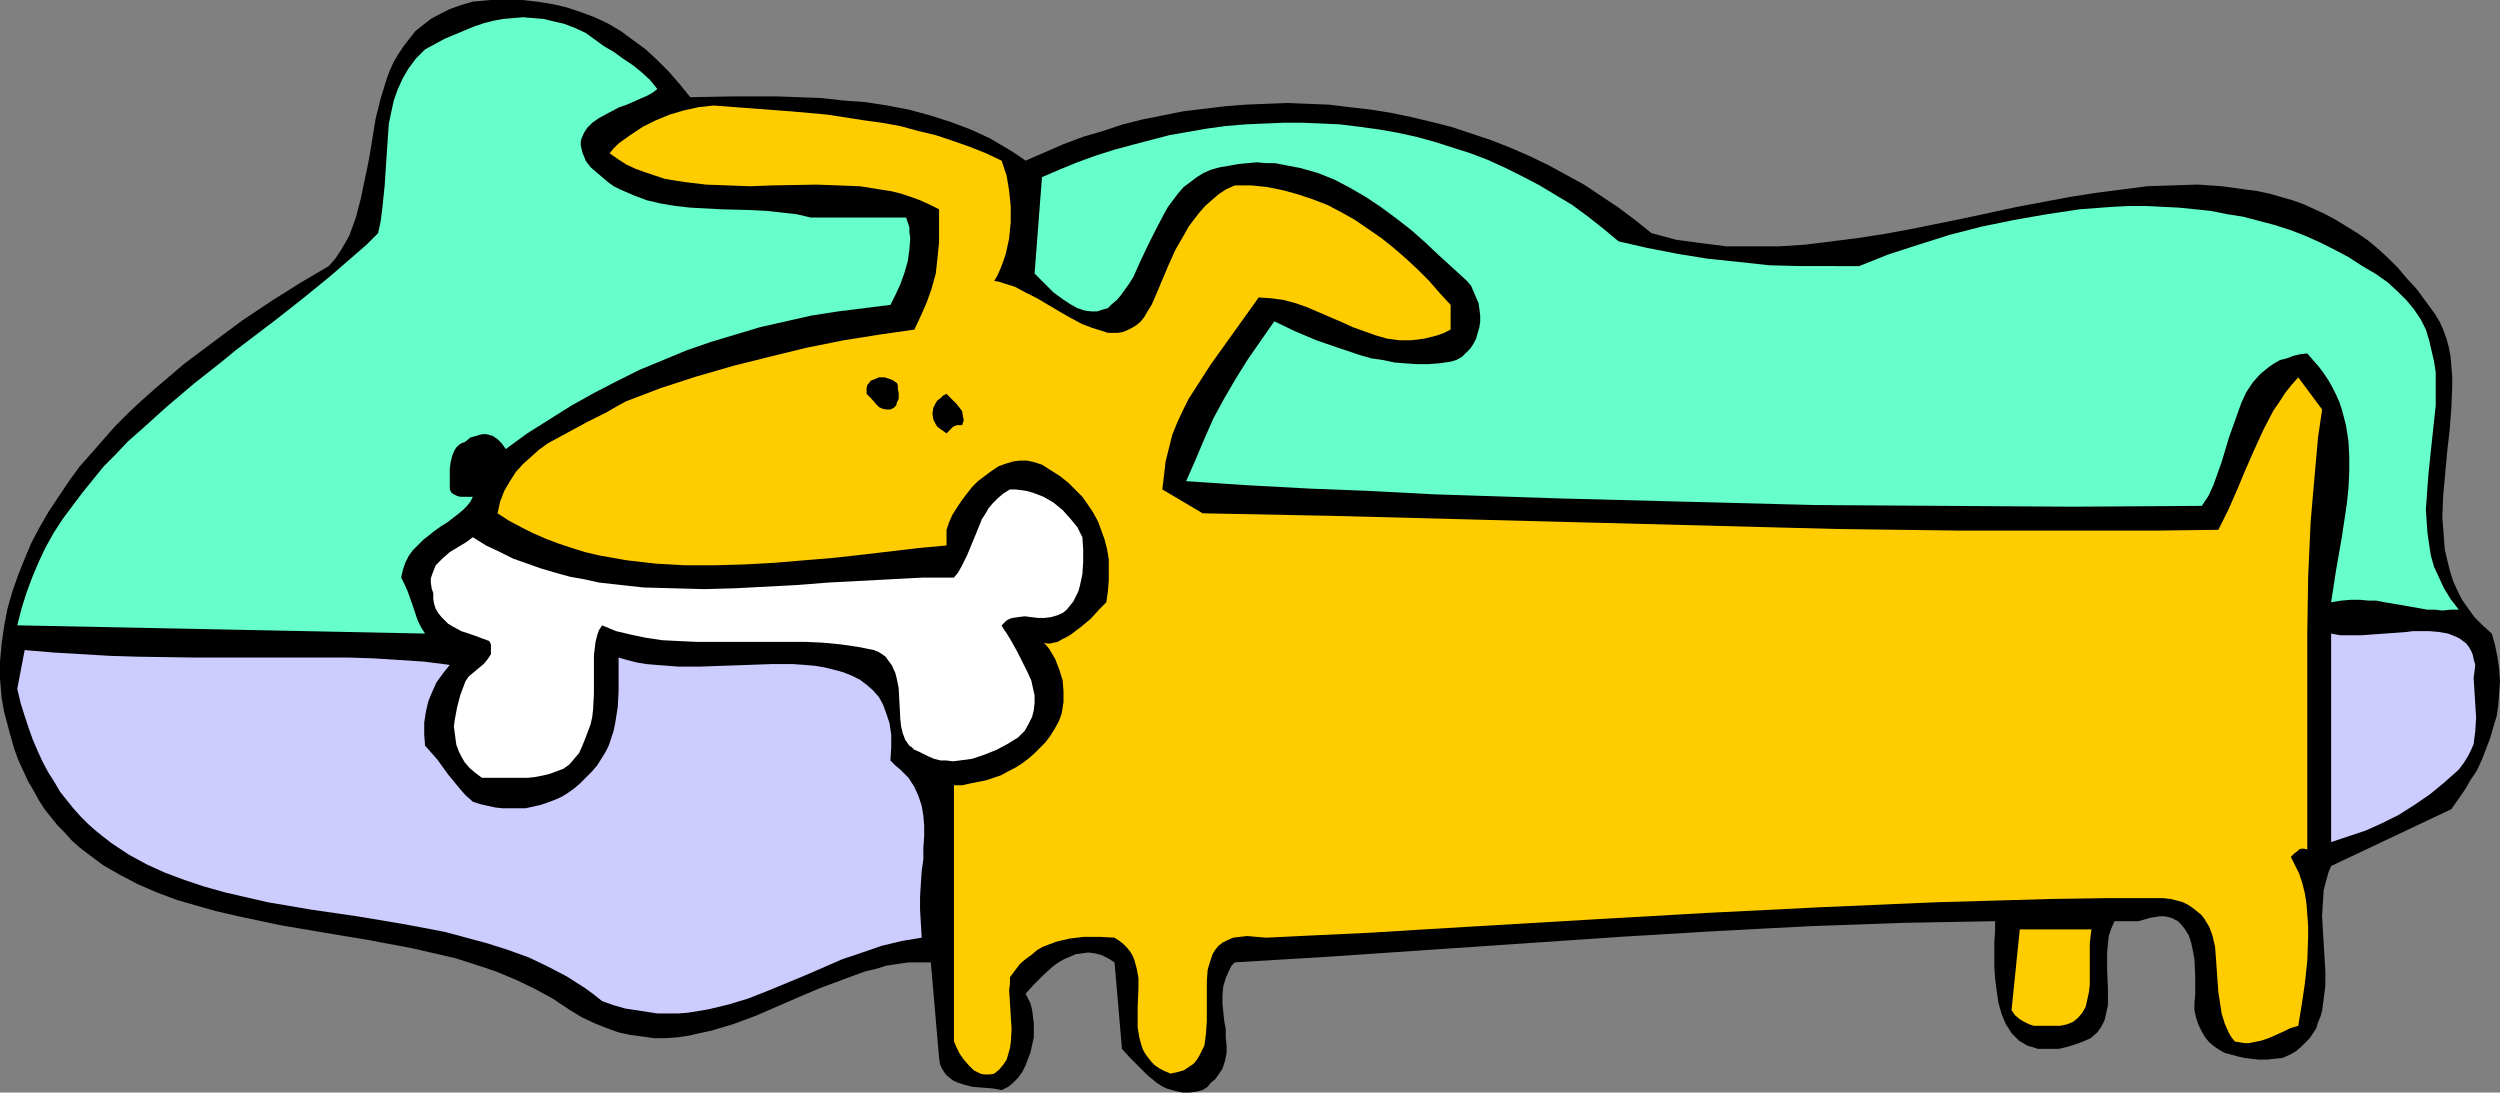
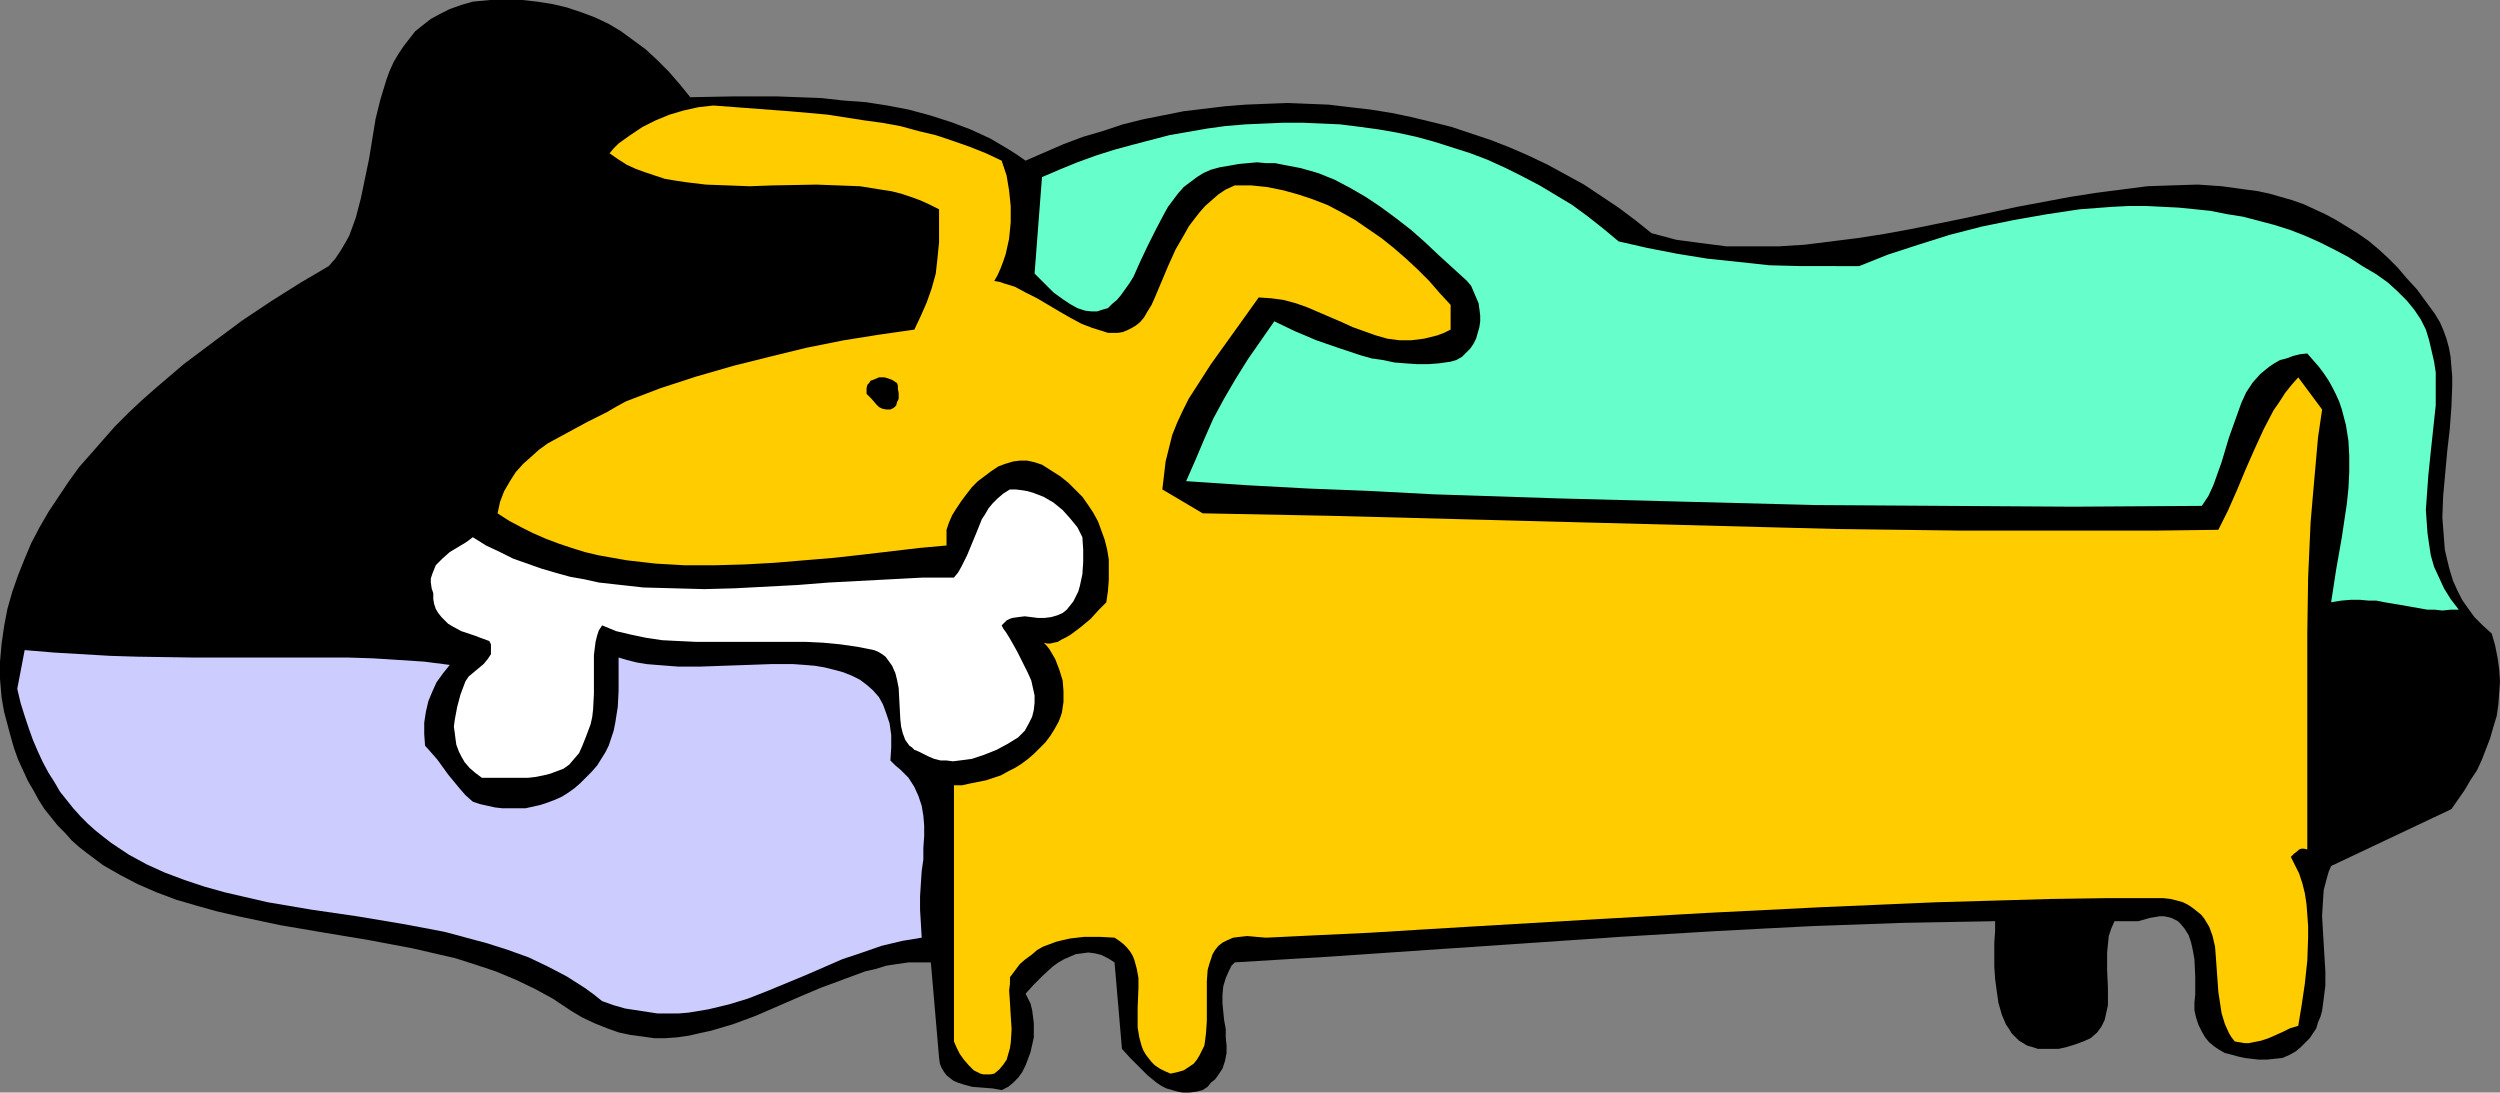
<svg xmlns="http://www.w3.org/2000/svg" xmlns:ns1="http://sodipodi.sourceforge.net/DTD/sodipodi-0.dtd" xmlns:ns2="http://www.inkscape.org/namespaces/inkscape" version="1.0" width="129.766mm" height="56.709mm" id="svg10" ns1:docname="Dog with Bone 11.wmf">
  <rect width="100%" height="100%" fill="#808080" stroke="none" />
  <ns1:namedview id="namedview10" pagecolor="#ffffff" bordercolor="#000000" borderopacity="0.25" ns2:showpageshadow="2" ns2:pageopacity="0.0" ns2:pagecheckerboard="0" ns2:deskcolor="#d1d1d1" ns2:document-units="mm" />
  <defs id="defs1">
    <pattern id="WMFhbasepattern" patternUnits="userSpaceOnUse" width="6" height="6" x="0" y="0" />
  </defs>
  <path style="fill:#000000;fill-opacity:1;fill-rule:evenodd;stroke:none" d="m 135.421,19.073 8.403,-0.162 h 8.565 l 4.363,0.162 4.363,0.162 4.363,0.485 4.363,0.323 4.202,0.647 4.202,0.808 4.202,1.131 4.04,1.293 3.878,1.455 3.878,1.778 3.555,2.101 1.778,1.131 1.616,1.131 3.717,-1.616 3.717,-1.616 3.878,-1.455 3.878,-1.131 3.878,-1.293 3.878,-0.97 4.04,-0.808 4.04,-0.808 4.04,-0.485 4.04,-0.485 4.04,-0.323 4.04,-0.162 4.202,-0.162 4.04,0.162 4.04,0.162 4.04,0.485 4.202,0.485 4.04,0.647 3.878,0.808 4.04,0.97 3.878,0.97 3.878,1.293 3.878,1.293 3.717,1.455 3.717,1.616 3.717,1.778 3.555,1.94 3.555,1.94 3.394,2.263 3.394,2.263 3.232,2.425 3.232,2.586 2.424,0.647 2.424,0.647 2.424,0.323 2.424,0.323 5.01,0.647 h 5.01 5.171 l 5.171,-0.323 5.171,-0.647 5.171,-0.647 5.171,-0.808 5.333,-0.97 10.342,-2.101 10.504,-2.263 5.171,-0.97 5.171,-0.97 5.171,-0.808 5.01,-0.647 5.01,-0.647 4.848,-0.162 5.01,-0.162 4.686,0.323 4.686,0.647 2.424,0.323 2.262,0.485 2.262,0.647 2.262,0.647 2.262,0.808 2.101,0.97 2.101,0.97 2.101,1.131 2.101,1.293 2.101,1.293 2.101,1.455 1.939,1.616 1.939,1.778 1.939,1.94 1.778,2.101 1.939,2.101 1.778,2.425 1.778,2.425 0.97,1.616 0.646,1.455 0.646,1.778 0.485,1.778 0.323,1.778 0.162,1.94 0.162,1.94 v 1.94 l -0.162,4.041 -0.323,4.364 -0.485,4.203 -0.808,8.89 -0.162,4.203 0.162,2.101 0.162,2.101 0.162,2.101 0.485,2.101 0.485,1.94 0.646,2.101 0.808,1.778 0.97,1.94 1.131,1.616 1.293,1.778 1.616,1.616 1.778,1.616 0.646,2.263 0.485,2.425 0.323,2.263 0.162,2.425 -0.162,2.263 -0.162,2.263 -0.323,2.263 -0.646,2.101 -0.646,2.263 -0.808,2.101 -0.808,2.101 -0.97,2.101 -1.293,1.94 -1.131,1.94 -2.586,3.718 -23.594,11.153 -0.485,1.131 -0.323,1.131 -0.646,2.425 -0.162,2.425 -0.162,2.748 0.323,5.496 0.323,5.334 v 2.748 l -0.323,2.586 -0.323,2.425 -0.323,1.131 -0.485,1.131 -0.323,1.131 -0.646,0.97 -0.646,0.97 -0.808,0.808 -0.97,0.97 -0.97,0.808 -1.131,0.647 -1.454,0.647 -3.07,0.323 h -1.616 l -1.454,-0.162 -1.293,-0.162 -1.454,-0.323 -1.131,-0.323 -1.293,-0.323 -1.131,-0.647 -0.97,-0.647 -0.97,-0.808 -0.808,-0.97 -0.646,-1.131 -0.646,-1.293 -0.485,-1.455 -0.323,-1.455 v -1.455 l 0.162,-1.616 v -3.556 l -0.162,-3.394 -0.323,-1.778 -0.323,-1.455 -0.485,-1.455 -0.808,-1.293 -0.808,-0.97 -0.485,-0.485 -0.646,-0.323 -0.646,-0.323 -0.646,-0.162 -0.808,-0.162 h -0.808 l -0.97,0.162 -0.97,0.162 -1.131,0.323 -1.131,0.323 h -4.686 l -0.646,1.455 -0.485,1.455 -0.162,1.616 -0.162,1.616 v 3.394 l 0.162,3.556 v 1.616 1.778 l -0.323,1.455 -0.323,1.455 -0.646,1.293 -0.808,1.131 -1.293,1.131 -1.454,0.647 -1.778,0.647 -1.616,0.485 -1.454,0.323 h -1.454 -1.293 -1.293 l -0.97,-0.323 -1.131,-0.323 -0.808,-0.485 -0.808,-0.485 -0.808,-0.808 -0.646,-0.647 -0.485,-0.808 -0.646,-0.97 -0.808,-1.94 -0.646,-2.263 -0.323,-2.263 -0.323,-2.425 -0.162,-2.425 v -4.688 l 0.162,-2.263 v -1.94 l -8.888,0.162 -8.888,0.162 -9.05,0.323 -9.211,0.323 -9.373,0.485 -9.211,0.485 -18.907,1.131 -18.907,1.293 -19.069,1.293 -18.907,1.293 -18.746,1.131 -0.646,0.647 -0.485,0.97 -0.646,1.455 -0.485,1.616 -0.162,1.616 v 1.778 l 0.162,1.616 0.162,1.616 0.323,1.778 v 1.616 l 0.162,1.616 v 1.455 l -0.323,1.616 -0.485,1.455 -0.97,1.455 -0.485,0.647 -0.808,0.647 -0.646,0.808 -0.97,0.647 -1.293,0.323 -1.293,0.162 h -1.293 l -0.97,-0.162 -1.131,-0.323 -1.131,-0.323 -0.97,-0.485 -0.97,-0.647 -1.778,-1.455 -1.616,-1.616 -1.778,-1.778 -1.616,-1.778 -1.454,-16.972 -1.293,-0.808 -1.293,-0.647 -1.293,-0.323 -1.293,-0.162 -1.131,0.162 -1.293,0.162 -1.131,0.485 -1.131,0.485 -1.131,0.647 -1.131,0.808 -1.939,1.778 -1.778,1.778 -1.616,1.778 0.485,0.97 0.485,0.97 0.323,1.293 0.162,1.293 0.162,1.293 v 1.293 1.455 l -0.323,1.455 -0.323,1.455 -0.485,1.293 -0.485,1.293 -0.646,1.293 -0.808,1.131 -0.97,0.97 -0.97,0.808 -1.293,0.647 -1.778,-0.323 -2.101,-0.162 -1.939,-0.162 -1.778,-0.485 -0.97,-0.323 -0.808,-0.323 -0.646,-0.485 -0.808,-0.647 -0.485,-0.647 -0.485,-0.808 -0.323,-0.808 -0.162,-1.131 -1.616,-18.75 h -2.262 -2.101 l -2.262,0.323 -2.101,0.323 -2.101,0.647 -2.101,0.485 -4.363,1.616 -4.363,1.616 -4.202,1.778 -8.565,3.718 -4.363,1.616 -4.363,1.293 -2.262,0.485 -2.101,0.485 -2.262,0.323 -2.262,0.162 h -2.262 l -2.262,-0.323 -2.424,-0.323 -2.262,-0.485 -2.262,-0.808 -2.424,-0.97 -2.424,-1.131 -2.424,-1.455 -3.394,-2.263 -3.555,-1.94 -3.717,-1.778 -3.878,-1.616 -3.878,-1.293 -4.04,-1.293 -4.202,-0.97 -4.202,-0.97 -8.565,-1.616 -8.726,-1.455 -8.565,-1.455 -8.403,-1.778 -4.202,-0.97 -4.04,-1.131 -3.878,-1.131 -3.878,-1.455 -3.717,-1.616 -3.394,-1.778 -3.394,-1.94 -3.232,-2.425 -1.454,-1.131 -1.454,-1.293 -1.293,-1.455 -1.454,-1.455 -1.293,-1.616 L 8.726,158.73 7.595,156.952 6.626,155.174 5.494,153.234 4.525,151.133 3.555,149.031 2.747,146.768 2.101,144.505 1.454,142.081 0.808,139.656 0.323,136.908 0,133.191 v -3.394 l 0.323,-3.556 0.485,-3.394 0.646,-3.394 0.97,-3.394 1.131,-3.233 1.293,-3.233 1.293,-3.071 1.616,-3.071 1.778,-3.071 1.939,-2.909 1.939,-2.91 2.101,-2.91 2.424,-2.748 2.262,-2.586 2.424,-2.748 2.586,-2.586 2.586,-2.425 2.747,-2.425 5.494,-4.688 5.818,-4.364 5.656,-4.203 5.818,-3.879 5.656,-3.556 5.494,-3.233 1.293,-1.455 0.97,-1.455 0.97,-1.616 0.808,-1.455 0.646,-1.778 0.646,-1.778 0.97,-3.718 0.808,-3.879 0.808,-3.879 1.293,-7.92 0.97,-3.879 1.131,-3.718 0.646,-1.778 0.808,-1.778 L 78.214,10.507 79.184,9.052 80.315,7.597 81.446,6.142 83.062,4.849 84.517,3.718 86.294,2.748 88.234,1.778 90.496,0.97 92.758,0.323 96.152,0 h 3.232 3.07 l 2.909,0.323 3.07,0.485 2.747,0.647 2.909,0.97 2.586,0.97 2.747,1.293 2.424,1.455 2.424,1.778 2.424,1.778 2.262,2.101 2.262,2.263 2.101,2.425 z" id="path1" />
-   <path style="fill:#66ffcc;fill-opacity:1;fill-rule:evenodd;stroke:none" d="m 128.957,17.457 -0.808,0.647 -1.131,0.647 -1.131,0.485 -1.454,0.647 -1.454,0.647 -1.454,0.485 -2.747,1.455 -1.454,0.808 -1.131,0.808 -0.97,0.97 -0.646,0.97 -0.485,1.131 -0.162,0.647 v 0.647 l 0.162,0.808 0.162,0.647 0.323,0.808 0.323,0.808 0.97,1.293 1.131,0.97 1.131,0.97 1.131,0.97 1.131,0.808 1.293,0.647 2.586,1.131 2.586,0.97 2.747,0.647 2.909,0.485 2.909,0.323 5.979,0.323 5.979,0.162 3.07,0.162 2.909,0.323 2.909,0.323 2.747,0.647 h 18.746 l 0.323,0.97 0.323,0.97 v 0.97 l 0.162,1.131 -0.162,2.263 -0.323,2.263 -0.646,2.263 -0.808,2.263 -0.97,2.101 -0.97,1.94 -5.171,0.647 -5.171,0.647 -5.171,0.808 -5.01,1.131 -5.01,1.131 -4.848,1.455 -4.848,1.455 -4.686,1.616 -4.686,1.94 -4.686,1.94 -4.525,2.263 -4.363,2.263 -4.363,2.425 -4.363,2.748 -4.363,2.748 -4.202,3.071 -0.808,-1.131 -0.808,-0.808 -0.97,-0.647 -1.131,-0.323 h -0.97 l -1.131,0.323 -1.131,0.323 -0.97,0.808 -0.808,0.323 -0.485,0.323 -0.485,0.485 -0.323,0.485 -0.485,1.131 -0.323,1.293 -0.162,1.293 v 1.293 2.748 l 0.323,0.647 0.485,0.323 0.646,0.323 0.646,0.162 h 1.131 1.293 l -0.485,0.97 -0.646,0.808 -0.808,0.808 -0.97,0.808 -2.101,1.616 -1.293,0.808 -1.131,0.808 -2.262,1.778 -1.131,1.131 -0.97,0.97 -0.808,1.131 -0.646,1.293 -0.485,1.455 -0.323,1.455 0.646,1.293 0.646,1.455 0.97,2.748 0.97,2.909 0.646,1.293 0.808,1.293 -79.992,-1.616 0.808,-3.233 0.97,-3.071 1.131,-3.071 1.293,-3.071 1.293,-2.748 1.616,-2.909 1.778,-2.748 1.939,-2.586 1.939,-2.586 2.101,-2.586 2.101,-2.586 2.424,-2.425 2.262,-2.425 2.586,-2.263 5.01,-4.526 5.333,-4.526 5.333,-4.203 2.747,-2.263 2.747,-2.101 5.333,-4.041 5.333,-4.203 5.171,-4.203 4.848,-4.203 2.424,-2.101 2.262,-2.263 0.485,-2.263 0.323,-2.425 0.485,-4.688 0.162,-2.586 0.162,-2.425 0.323,-4.688 0.162,-2.425 0.485,-2.263 0.485,-2.263 0.808,-2.263 0.97,-2.101 1.131,-1.94 1.454,-1.94 1.778,-1.778 3.878,-2.101 3.878,-1.616 1.939,-0.808 1.939,-0.647 1.939,-0.485 1.778,-0.323 1.939,-0.162 1.939,-0.162 1.939,0.162 2.101,0.162 1.939,0.485 2.101,0.485 2.101,0.808 2.101,0.97 1.778,1.293 1.778,1.293 1.939,1.131 1.778,1.293 1.939,1.293 1.616,1.293 1.778,1.616 z" id="path2" />
  <path style="fill:#ffcc00;fill-opacity:1;fill-rule:evenodd;stroke:none" d="m 196.505,31.52 0.97,2.91 0.485,2.91 0.323,3.071 v 3.233 l -0.323,3.233 -0.323,1.455 -0.323,1.455 -0.485,1.455 -0.485,1.293 -0.646,1.455 -0.646,1.131 0.97,0.162 0.97,0.323 2.101,0.647 2.101,1.131 2.262,1.131 4.363,2.586 2.262,1.293 2.101,1.131 2.101,0.808 2.101,0.647 0.97,0.323 h 0.97 0.97 l 0.97,-0.162 0.808,-0.323 0.97,-0.485 0.808,-0.485 0.808,-0.647 0.808,-0.97 0.646,-1.131 0.808,-1.293 0.646,-1.455 2.586,-6.142 1.454,-3.233 1.778,-3.071 0.808,-1.455 0.97,-1.293 1.131,-1.455 1.131,-1.293 1.293,-1.131 1.293,-1.131 1.454,-0.97 1.778,-0.808 h 3.232 l 3.07,0.323 3.232,0.647 2.909,0.808 2.909,0.97 2.909,1.131 2.747,1.455 2.586,1.455 2.586,1.778 2.586,1.778 2.424,1.94 2.424,2.101 2.262,2.101 2.262,2.263 2.101,2.425 2.101,2.263 v 4.849 l -1.293,0.647 -1.293,0.485 -1.293,0.323 -1.293,0.323 -1.293,0.162 -1.293,0.162 h -2.262 l -2.424,-0.323 -2.262,-0.647 -2.262,-0.808 -2.262,-0.808 -2.101,-0.97 -2.262,-0.97 -4.525,-1.94 -2.262,-0.808 -2.424,-0.647 -2.424,-0.323 -2.424,-0.162 -3.232,4.526 -6.141,8.567 -2.909,4.526 -1.454,2.263 -1.131,2.263 -1.131,2.425 -0.97,2.425 -0.646,2.586 -0.646,2.586 -0.323,2.748 -0.323,2.748 7.918,4.688 24.886,0.485 24.886,0.647 24.725,0.647 24.886,0.647 24.886,0.647 24.725,0.323 h 25.21 12.443 l 12.605,-0.162 1.939,-3.879 1.778,-4.041 1.616,-3.879 1.778,-4.041 1.778,-3.879 1.939,-3.718 1.131,-1.616 1.131,-1.778 1.293,-1.616 1.293,-1.455 4.686,6.304 -0.808,5.496 -0.485,5.496 -0.485,5.496 -0.485,5.657 -0.485,10.83 -0.162,10.991 v 10.83 10.668 10.507 10.345 l -0.646,-0.162 h -0.485 l -0.485,0.162 -0.323,0.323 -0.646,0.485 -0.646,0.647 0.808,1.616 0.808,1.616 0.646,1.94 0.485,1.94 0.323,2.101 0.162,2.101 0.162,2.263 v 2.263 l -0.162,4.526 -0.485,4.526 -0.646,4.364 -0.323,1.94 -0.323,1.94 -1.616,0.485 -1.293,0.647 -1.454,0.647 -1.454,0.647 -1.454,0.485 -1.616,0.323 -0.808,0.162 h -0.808 l -0.97,-0.162 -0.97,-0.162 -0.646,-0.808 -0.485,-0.808 -0.808,-1.778 -0.646,-2.101 -0.323,-2.101 -0.323,-2.101 -0.162,-2.263 -0.323,-4.526 -0.162,-2.101 -0.485,-2.101 -0.646,-1.778 -0.485,-0.808 -0.485,-0.808 -0.646,-0.808 -0.808,-0.647 -0.808,-0.647 -0.97,-0.647 -0.97,-0.485 -1.131,-0.323 -1.293,-0.323 -1.454,-0.162 h -10.989 l -10.989,0.162 -11.15,0.323 -11.312,0.323 -22.624,0.97 -22.624,1.131 -22.624,1.293 -10.989,0.647 -10.989,0.647 -10.827,0.647 -10.504,0.647 -10.342,0.485 -10.019,0.485 -1.939,-0.162 -1.778,-0.162 -1.454,0.162 -1.293,0.162 -1.131,0.485 -0.97,0.485 -0.808,0.647 -0.646,0.808 -0.485,0.808 -0.323,0.97 -0.323,0.97 -0.323,1.131 -0.162,2.263 v 2.586 2.586 2.586 l -0.162,2.425 -0.162,1.293 -0.162,1.131 -0.485,0.97 -0.485,0.97 -0.485,0.808 -0.646,0.808 -0.97,0.647 -0.97,0.647 -1.131,0.323 -1.454,0.323 -1.131,-0.485 -0.97,-0.485 -0.97,-0.647 -0.646,-0.647 -0.646,-0.808 -0.485,-0.647 -0.485,-0.808 -0.323,-0.808 -0.485,-1.778 -0.323,-1.94 v -1.94 -1.94 l 0.162,-3.879 v -1.94 l -0.323,-1.778 -0.485,-1.778 -0.323,-0.808 -0.485,-0.808 -0.646,-0.808 -0.646,-0.647 -0.808,-0.647 -0.97,-0.647 -2.909,-0.162 h -3.07 l -2.747,0.323 -1.454,0.323 -1.293,0.323 -1.293,0.485 -1.293,0.485 -1.131,0.647 -1.131,0.97 -1.131,0.808 -1.131,0.97 -0.97,1.293 -0.97,1.293 v 1.293 l -0.162,1.293 0.162,2.425 0.162,2.748 0.162,2.425 -0.162,2.586 -0.162,1.131 -0.323,1.131 -0.323,1.131 -0.646,0.97 -0.808,0.97 -0.97,0.808 -0.808,0.162 h -0.646 -0.646 l -0.646,-0.162 -0.646,-0.323 -0.646,-0.323 -0.97,-0.97 -0.97,-1.131 -0.808,-1.131 -0.646,-1.293 -0.485,-1.131 v -50.27 h 1.616 l 1.454,-0.323 1.616,-0.323 1.616,-0.323 1.454,-0.485 1.454,-0.485 1.454,-0.808 1.293,-0.647 1.293,-0.808 1.293,-0.97 1.131,-0.97 1.131,-1.131 1.131,-1.131 0.97,-1.293 0.808,-1.293 0.808,-1.455 0.323,-0.808 0.323,-0.97 0.323,-2.101 v -2.101 l -0.162,-2.101 -0.646,-2.101 -0.808,-2.101 -1.131,-1.94 -0.646,-0.808 -0.808,-0.808 0.323,0.323 0.646,0.162 h 0.646 l 0.646,-0.162 0.808,-0.162 0.808,-0.485 0.97,-0.485 0.808,-0.485 1.939,-1.455 1.939,-1.616 1.616,-1.778 1.454,-1.455 0.323,-2.263 0.162,-2.101 v -1.94 -2.101 l -0.323,-1.94 -0.485,-1.94 -0.646,-1.778 -0.646,-1.778 -0.97,-1.778 -0.97,-1.455 -1.131,-1.616 -1.454,-1.455 -1.293,-1.293 -1.616,-1.293 -1.778,-1.131 -1.778,-1.131 -1.454,-0.485 -1.454,-0.323 h -1.454 l -1.293,0.162 -1.616,0.485 -1.293,0.485 -1.454,0.97 -1.293,0.97 -1.293,0.97 -1.131,1.131 -1.131,1.455 -0.97,1.293 -0.97,1.455 -0.808,1.293 -0.646,1.455 -0.485,1.455 v 3.071 l -5.333,0.485 -5.494,0.647 -5.494,0.647 -5.818,0.647 -5.818,0.485 -5.818,0.485 -5.818,0.323 -5.818,0.162 h -5.979 l -5.656,-0.323 -5.656,-0.647 -2.747,-0.485 -2.747,-0.485 -2.747,-0.647 -2.586,-0.808 -2.424,-0.808 -2.586,-0.97 -2.586,-1.131 -2.262,-1.131 -2.424,-1.293 -2.262,-1.455 0.485,-2.263 0.808,-2.101 1.131,-1.94 1.131,-1.778 1.454,-1.616 1.454,-1.293 1.616,-1.455 1.778,-1.293 3.878,-2.101 3.878,-2.101 3.878,-1.94 1.939,-1.131 1.778,-0.97 6.787,-2.586 6.949,-2.263 7.272,-2.101 7.11,-1.778 7.272,-1.778 7.272,-1.455 7.11,-1.131 6.787,-0.97 1.293,-2.748 1.131,-2.586 0.97,-2.748 0.808,-2.91 0.323,-2.91 0.323,-3.233 v -3.071 -3.394 l -1.939,-0.97 -1.778,-0.808 -1.778,-0.647 -1.939,-0.647 -1.939,-0.485 -2.101,-0.323 -4.04,-0.647 -4.202,-0.162 -4.363,-0.162 -8.726,0.162 -4.363,0.162 -4.202,-0.162 -4.363,-0.162 -4.04,-0.485 -2.101,-0.323 -1.939,-0.323 -1.939,-0.647 -1.939,-0.647 -1.778,-0.647 -1.778,-0.808 -1.778,-1.131 -1.616,-1.131 0.808,-0.97 0.97,-0.97 2.262,-1.616 2.424,-1.616 2.586,-1.293 2.747,-1.131 2.747,-0.808 2.909,-0.647 2.909,-0.323 15.029,1.131 7.272,0.647 7.272,1.131 3.555,0.485 3.555,0.647 3.555,0.97 3.394,0.808 3.394,1.131 3.232,1.131 3.232,1.293 z" id="path3" />
  <path style="fill:#66ffcc;fill-opacity:1;fill-rule:evenodd;stroke:none" d="m 364.731,52.209 5.656,-2.263 5.979,-1.94 6.141,-1.94 6.302,-1.616 6.302,-1.293 6.464,-1.131 6.464,-0.97 6.464,-0.485 3.232,-0.162 h 3.232 l 3.232,0.162 3.232,0.162 3.232,0.323 3.07,0.323 3.232,0.647 3.07,0.485 3.07,0.808 3.07,0.808 3.07,0.97 2.909,1.131 2.909,1.293 2.909,1.455 2.747,1.455 2.747,1.778 2.747,1.616 2.262,1.616 1.939,1.778 1.778,1.778 1.454,1.778 1.293,1.94 0.97,1.94 0.646,2.101 0.485,2.101 0.485,2.101 0.323,2.101 v 2.101 2.263 2.101 l -0.485,4.526 -0.485,4.526 -0.485,4.688 -0.323,4.526 -0.162,2.263 0.162,2.263 0.162,2.263 0.323,2.263 0.323,2.101 0.646,2.263 0.97,2.101 0.97,2.101 1.293,2.101 1.616,2.101 h -1.616 l -1.616,0.162 -1.454,-0.162 h -1.454 l -2.747,-0.485 -2.747,-0.485 -2.909,-0.485 -1.616,-0.323 h -1.454 l -1.778,-0.162 h -1.778 l -1.939,0.162 -1.939,0.323 0.97,-6.304 1.131,-6.466 0.97,-6.466 0.323,-3.071 0.162,-3.233 v -3.233 l -0.162,-2.91 -0.485,-3.071 -0.808,-3.071 -0.485,-1.455 -0.646,-1.455 -0.646,-1.293 -0.808,-1.455 -0.97,-1.455 -0.97,-1.293 -1.131,-1.293 -1.131,-1.293 -1.454,0.162 -1.293,0.323 -1.293,0.485 -1.293,0.323 -1.131,0.647 -0.97,0.647 -0.808,0.647 -0.97,0.808 -1.454,1.616 -1.293,1.94 -0.97,2.101 -0.808,2.263 -1.616,4.526 -1.454,4.849 -0.808,2.263 -0.808,2.263 -0.97,2.101 -1.293,1.94 -25.21,0.162 -25.371,-0.162 -25.21,-0.162 -25.21,-0.647 -24.886,-0.647 -24.725,-0.808 -12.282,-0.647 -12.282,-0.485 -11.958,-0.647 -12.12,-0.808 1.778,-4.041 1.778,-4.203 1.778,-4.041 2.101,-3.879 2.262,-3.879 2.424,-3.879 2.586,-3.718 2.586,-3.718 4.04,1.94 4.202,1.778 4.202,1.455 4.363,1.455 2.262,0.647 2.262,0.323 2.262,0.485 2.101,0.162 2.262,0.162 h 2.262 l 2.101,-0.162 2.262,-0.323 1.131,-0.323 1.131,-0.647 0.808,-0.808 0.808,-0.808 0.646,-0.97 0.485,-0.97 0.323,-1.131 0.323,-1.131 0.162,-1.131 v -1.131 l -0.162,-1.293 -0.162,-1.131 -0.485,-1.131 -0.485,-1.131 -0.485,-1.131 -0.808,-0.97 -5.494,-5.011 -2.747,-2.586 -2.747,-2.425 -2.909,-2.263 -3.07,-2.263 -2.909,-1.94 -3.07,-1.778 -3.07,-1.616 -3.232,-1.293 -3.394,-0.97 -3.394,-0.647 -1.616,-0.323 h -1.778 l -1.778,-0.162 -3.555,0.323 -1.778,0.323 -1.939,0.323 -1.778,0.485 -1.454,0.647 -1.293,0.808 -1.293,0.97 -1.293,0.97 -1.131,1.293 -0.97,1.293 -0.97,1.293 -0.808,1.455 -1.616,3.071 -1.616,3.233 -1.454,3.071 -1.293,2.91 -0.808,1.293 -0.808,1.131 -0.808,1.131 -0.808,0.97 -0.97,0.808 -0.808,0.808 -1.131,0.323 -0.97,0.323 h -1.131 l -1.293,-0.162 -1.454,-0.485 -1.454,-0.808 -1.454,-0.97 -1.778,-1.293 -1.778,-1.778 -0.97,-0.97 -0.97,-0.97 1.454,-18.912 3.394,-1.455 3.555,-1.455 3.555,-1.293 3.555,-1.131 3.555,-0.97 3.717,-0.97 3.717,-0.97 3.717,-0.647 3.717,-0.647 3.555,-0.485 3.878,-0.323 3.717,-0.162 3.717,-0.162 h 3.717 l 3.878,0.162 3.555,0.162 3.878,0.485 3.555,0.485 3.717,0.647 3.717,0.808 3.555,0.97 3.555,1.131 3.555,1.131 3.394,1.293 3.555,1.616 3.232,1.616 3.394,1.778 3.232,1.94 3.232,1.94 3.07,2.263 3.07,2.425 2.909,2.425 5.656,1.293 5.818,1.131 5.979,0.97 6.141,0.647 5.979,0.647 6.141,0.162 h 5.818 z" id="path4" />
-   <path style="fill:#000000;fill-opacity:1;fill-rule:evenodd;stroke:none" d="m 176.144,75.647 v 0.647 l 0.162,0.808 v 1.131 l -0.323,0.647 -0.162,0.647 -0.485,0.485 -0.646,0.323 h -0.808 l -0.808,-0.162 -0.646,-0.323 -0.485,-0.485 -0.97,-1.131 -0.485,-0.485 -0.485,-0.485 v -0.647 -0.485 l 0.162,-0.647 0.323,-0.323 0.323,-0.485 0.485,-0.162 1.131,-0.485 h 1.131 l 0.97,0.323 0.485,0.162 0.485,0.323 0.485,0.323 z" id="path5" />
-   <path style="fill:#000000;fill-opacity:1;fill-rule:evenodd;stroke:none" d="m 188.749,83.406 h -0.485 -0.485 l -0.485,0.162 -0.323,0.162 -0.646,0.647 -0.646,0.647 -0.646,-0.485 -0.485,-0.323 -0.646,-0.485 -0.323,-0.485 -0.485,-0.97 -0.162,-1.131 0.162,-1.131 0.485,-0.97 0.323,-0.485 0.646,-0.485 0.485,-0.485 0.646,-0.323 0.646,0.647 0.646,0.647 0.646,0.647 0.646,0.808 0.485,0.647 0.162,0.97 0.162,0.808 z" id="path6" />
+   <path style="fill:#000000;fill-opacity:1;fill-rule:evenodd;stroke:none" d="m 176.144,75.647 v 0.647 l 0.162,0.808 v 1.131 l -0.323,0.647 -0.162,0.647 -0.485,0.485 -0.646,0.323 h -0.808 l -0.808,-0.162 -0.646,-0.323 -0.485,-0.485 -0.97,-1.131 -0.485,-0.485 -0.485,-0.485 v -0.647 -0.485 l 0.162,-0.647 0.323,-0.323 0.323,-0.485 0.485,-0.162 1.131,-0.485 h 1.131 l 0.97,0.323 0.485,0.162 0.485,0.323 0.485,0.323 " id="path5" />
  <path style="fill:#ffffff;fill-opacity:1;fill-rule:evenodd;stroke:none" d="m 212.342,105.389 0.162,2.425 v 2.425 l -0.162,2.425 -0.485,2.263 -0.323,1.131 -0.485,0.97 -0.485,0.97 -0.646,0.808 -0.646,0.808 -0.808,0.647 -1.131,0.485 -1.131,0.323 -1.293,0.162 h -1.293 l -2.586,-0.323 -1.293,0.162 -1.131,0.162 -0.485,0.162 -0.646,0.323 -0.485,0.485 -0.485,0.485 0.323,0.647 0.485,0.647 0.808,1.293 1.454,2.586 1.454,2.909 0.646,1.293 0.646,1.455 0.323,1.455 0.323,1.455 v 1.455 l -0.162,1.455 -0.323,1.293 -0.646,1.293 -0.808,1.455 -1.293,1.293 -2.101,1.293 -2.101,1.131 -2.424,0.97 -2.424,0.808 -2.424,0.323 -1.293,0.162 -1.293,-0.162 h -1.131 l -1.293,-0.323 -1.131,-0.485 -1.293,-0.647 -0.646,-0.323 -0.808,-0.323 -0.485,-0.485 -0.485,-0.323 -0.808,-1.131 -0.485,-1.293 -0.323,-1.293 -0.162,-1.455 -0.162,-3.071 -0.162,-3.071 -0.323,-1.616 -0.323,-1.293 -0.646,-1.455 -0.808,-1.131 -0.485,-0.647 -0.646,-0.485 -0.808,-0.485 -0.808,-0.323 -3.232,-0.647 -3.394,-0.485 -3.394,-0.323 -3.394,-0.162 h -7.272 -3.555 -3.555 -7.11 l -3.394,-0.162 -3.232,-0.162 -3.232,-0.485 -3.07,-0.647 -2.747,-0.647 -2.747,-1.131 -0.646,0.97 -0.323,0.97 -0.323,1.293 -0.162,1.293 -0.162,1.293 v 1.455 6.142 l -0.162,3.071 -0.162,1.455 -0.323,1.455 -0.485,1.293 -0.485,1.293 -0.646,1.616 -0.646,1.455 -0.97,1.131 -0.97,1.131 -1.131,0.808 -1.293,0.485 -1.293,0.485 -1.293,0.323 -1.616,0.323 -1.454,0.162 h -3.07 -5.979 l -1.293,-0.97 -1.131,-0.97 -0.97,-1.131 -0.646,-1.131 -0.485,-0.97 -0.485,-1.293 -0.162,-1.131 -0.162,-1.293 -0.162,-1.131 0.162,-1.293 0.485,-2.586 0.646,-2.425 0.97,-2.586 0.646,-0.97 0.97,-0.808 0.97,-0.808 0.97,-0.808 0.808,-0.97 0.323,-0.485 0.323,-0.485 v -0.647 -0.485 -0.808 l -0.323,-0.647 -1.778,-0.647 -0.808,-0.323 -0.97,-0.323 -1.939,-0.647 -1.778,-0.97 -0.808,-0.485 -1.293,-1.293 -0.646,-0.808 -0.485,-0.808 -0.323,-0.97 -0.162,-0.97 v -1.131 l -0.323,-0.97 -0.162,-1.131 v -0.808 l 0.323,-0.97 0.323,-0.808 0.323,-0.808 0.646,-0.647 0.646,-0.647 1.454,-1.293 1.616,-0.97 1.616,-0.97 1.293,-0.97 2.586,1.616 2.747,1.293 2.586,1.293 2.747,0.97 2.747,0.97 2.747,0.808 2.909,0.808 2.747,0.485 2.909,0.647 2.909,0.323 5.818,0.647 5.979,0.162 5.979,0.162 5.979,-0.162 6.141,-0.323 6.141,-0.323 6.141,-0.485 12.282,-0.647 6.141,-0.323 h 6.141 l 0.808,-0.97 0.646,-1.131 1.131,-2.263 1.939,-4.688 0.97,-2.425 0.646,-0.97 0.646,-1.131 0.808,-0.97 0.97,-0.97 1.131,-0.97 1.293,-0.808 h 1.131 l 1.293,0.162 0.97,0.162 1.131,0.323 2.101,0.808 1.939,1.131 1.778,1.455 1.454,1.616 1.454,1.778 z" id="path7" />
-   <path style="fill:#ccccff;fill-opacity:1;fill-rule:evenodd;stroke:none" d="m 485.607,130.443 -0.323,2.586 0.162,2.586 0.162,2.586 0.162,2.586 -0.162,2.586 -0.162,1.293 -0.162,1.293 -0.485,1.131 -0.646,1.293 -0.808,1.293 -0.97,1.293 -2.909,2.586 -2.747,2.263 -3.07,2.101 -3.07,1.94 -3.232,1.616 -3.232,1.455 -3.394,1.131 -3.394,1.131 v -40.895 l 1.778,0.323 h 2.101 2.101 l 2.262,-0.162 4.525,-0.323 2.101,-0.162 1.131,-0.162 h 1.131 2.101 l 1.939,0.162 1.778,0.323 1.616,0.647 0.646,0.323 0.646,0.485 0.646,0.485 0.485,0.647 0.485,0.808 0.323,0.808 0.162,0.808 z" id="path8" />
  <path style="fill:#ccccff;fill-opacity:1;fill-rule:evenodd;stroke:none" d="m 88.234,130.443 -1.293,1.616 -1.293,1.778 -0.808,1.778 -0.808,1.94 -0.485,2.101 -0.323,2.101 v 2.263 l 0.162,2.263 1.293,1.455 1.131,1.293 2.101,2.91 2.262,2.748 1.131,1.293 1.454,1.293 1.454,0.485 1.454,0.323 1.454,0.323 1.454,0.162 h 1.616 1.454 1.454 l 1.454,-0.323 1.454,-0.323 1.454,-0.485 1.293,-0.485 1.454,-0.647 1.293,-0.808 1.131,-0.808 1.131,-0.97 1.131,-1.131 1.131,-1.131 1.131,-1.293 0.808,-1.293 0.808,-1.293 0.646,-1.293 0.485,-1.455 0.485,-1.455 0.323,-1.616 0.485,-3.071 0.162,-3.071 v -3.394 -3.233 l 1.616,0.485 1.939,0.485 1.939,0.323 1.939,0.162 2.101,0.162 2.101,0.162 h 4.525 l 4.525,-0.162 4.686,-0.162 4.525,-0.162 h 4.363 l 2.262,0.162 1.939,0.162 1.939,0.323 1.939,0.485 1.778,0.485 1.616,0.647 1.616,0.808 1.293,0.97 1.293,1.131 1.131,1.293 0.808,1.455 0.646,1.778 0.646,1.94 0.323,2.263 v 2.425 l -0.162,2.586 0.97,0.97 0.97,0.808 0.808,0.808 0.808,0.808 1.131,1.778 0.808,1.778 0.646,1.94 0.323,1.94 0.162,1.94 v 2.101 l -0.162,2.263 v 2.263 l -0.323,2.263 -0.162,2.425 -0.162,2.586 v 2.586 l 0.162,2.748 0.162,2.748 -1.939,0.323 -1.939,0.323 -4.04,0.97 -3.717,1.293 -3.878,1.293 -7.434,3.233 -7.434,3.071 -3.717,1.455 -3.717,1.131 -4.04,0.97 -1.939,0.323 -1.939,0.323 -1.939,0.162 h -2.101 -2.101 l -2.101,-0.323 -2.101,-0.323 -2.101,-0.323 -2.262,-0.647 -2.262,-0.808 -1.616,-1.293 -1.778,-1.293 -3.555,-2.263 -3.717,-1.94 -3.717,-1.778 -4.04,-1.455 -4.04,-1.293 -4.202,-1.131 -4.202,-1.131 -4.202,-0.808 -4.363,-0.808 -8.726,-1.455 -8.888,-1.293 -8.565,-1.455 -4.202,-0.97 -4.202,-0.97 -4.04,-1.131 -3.878,-1.293 -3.878,-1.455 -3.555,-1.616 -3.555,-1.94 -3.394,-2.263 -1.454,-1.131 -1.616,-1.293 -1.454,-1.293 -1.454,-1.455 -1.454,-1.616 -1.293,-1.616 -1.293,-1.616 -1.131,-1.94 -1.131,-1.778 -1.131,-2.101 -0.97,-2.101 -0.97,-2.263 -0.808,-2.263 -0.808,-2.425 -0.808,-2.586 -0.646,-2.748 1.454,-7.597 5.818,0.485 5.494,0.323 5.494,0.323 5.333,0.162 10.666,0.162 h 10.342 10.181 10.019 l 5.01,0.162 5.01,0.323 5.01,0.323 z" id="path9" />
-   <path style="fill:#ffcc00;fill-opacity:1;fill-rule:evenodd;stroke:none" d="m 410.302,182.329 -0.162,1.293 -0.162,1.455 v 6.466 1.616 l -0.162,1.455 -0.323,1.455 -0.323,1.455 -0.646,1.131 -0.808,0.97 -0.97,0.808 -1.131,0.485 -0.646,0.162 -0.808,0.162 h -0.808 -0.97 -1.131 -1.131 -1.131 l -0.97,-0.323 -0.97,-0.485 -0.808,-0.485 -0.97,-0.808 -0.646,-0.97 1.616,-15.841 z" id="path10" />
</svg>